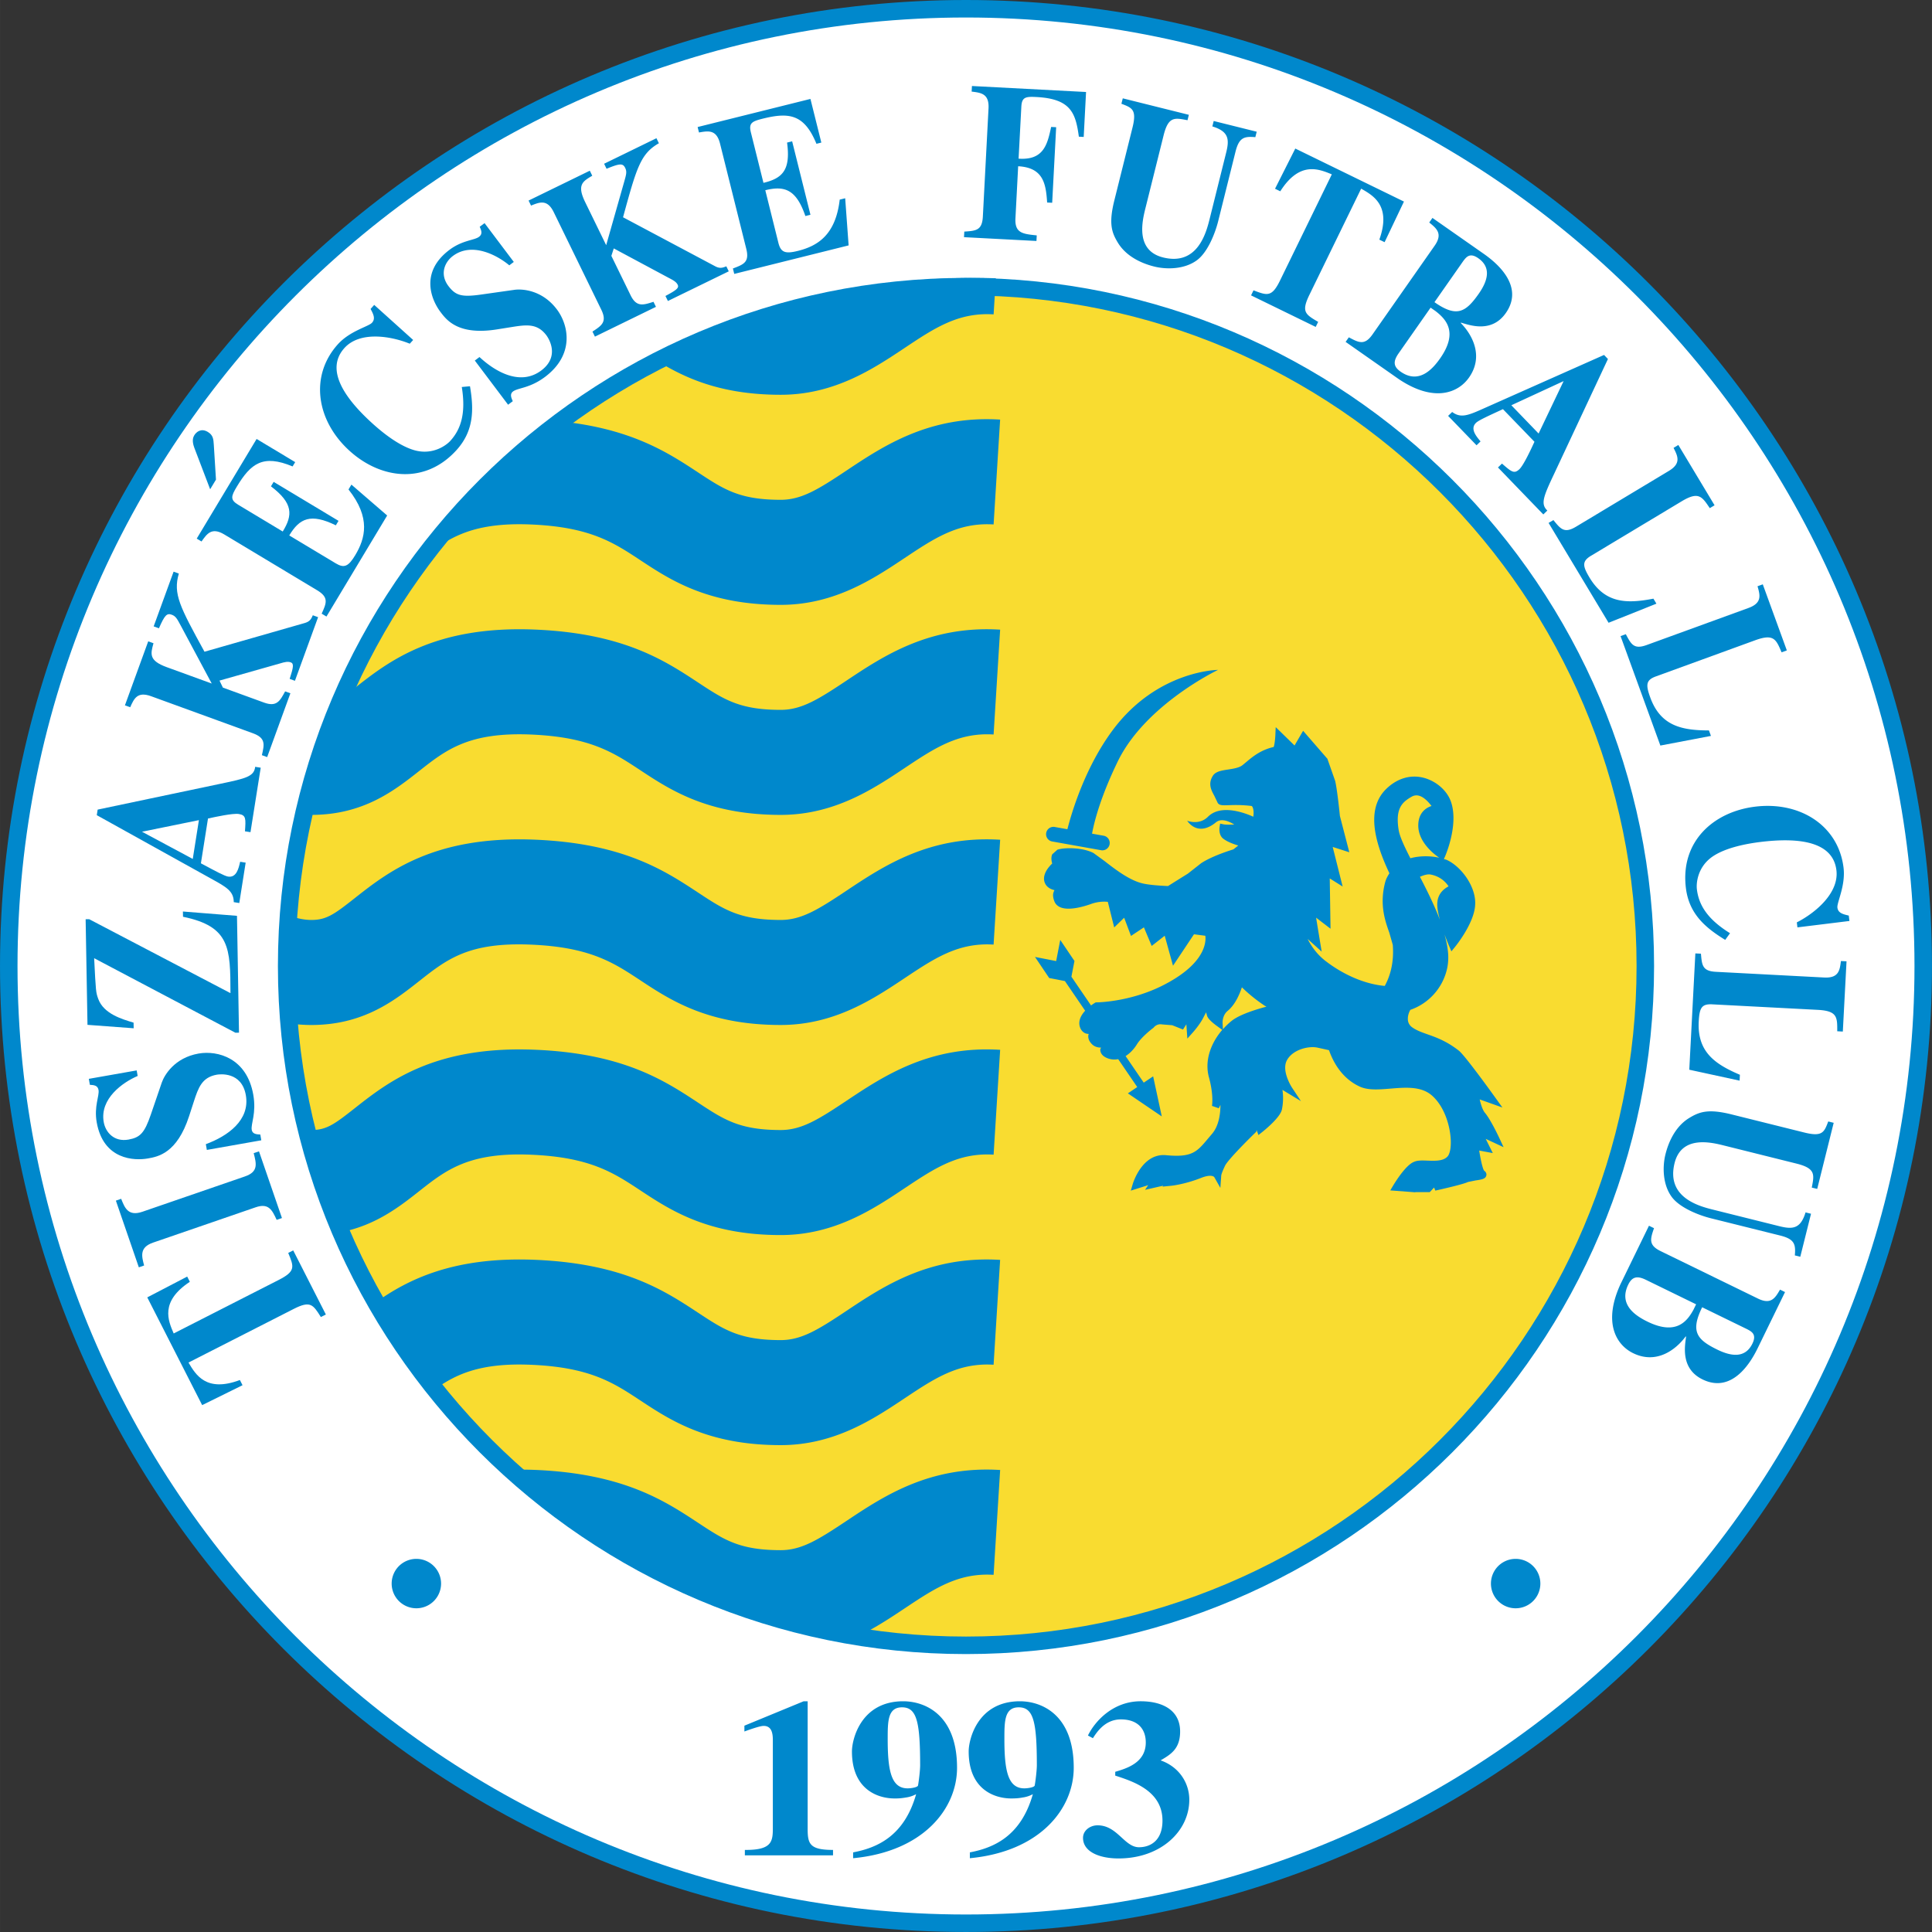
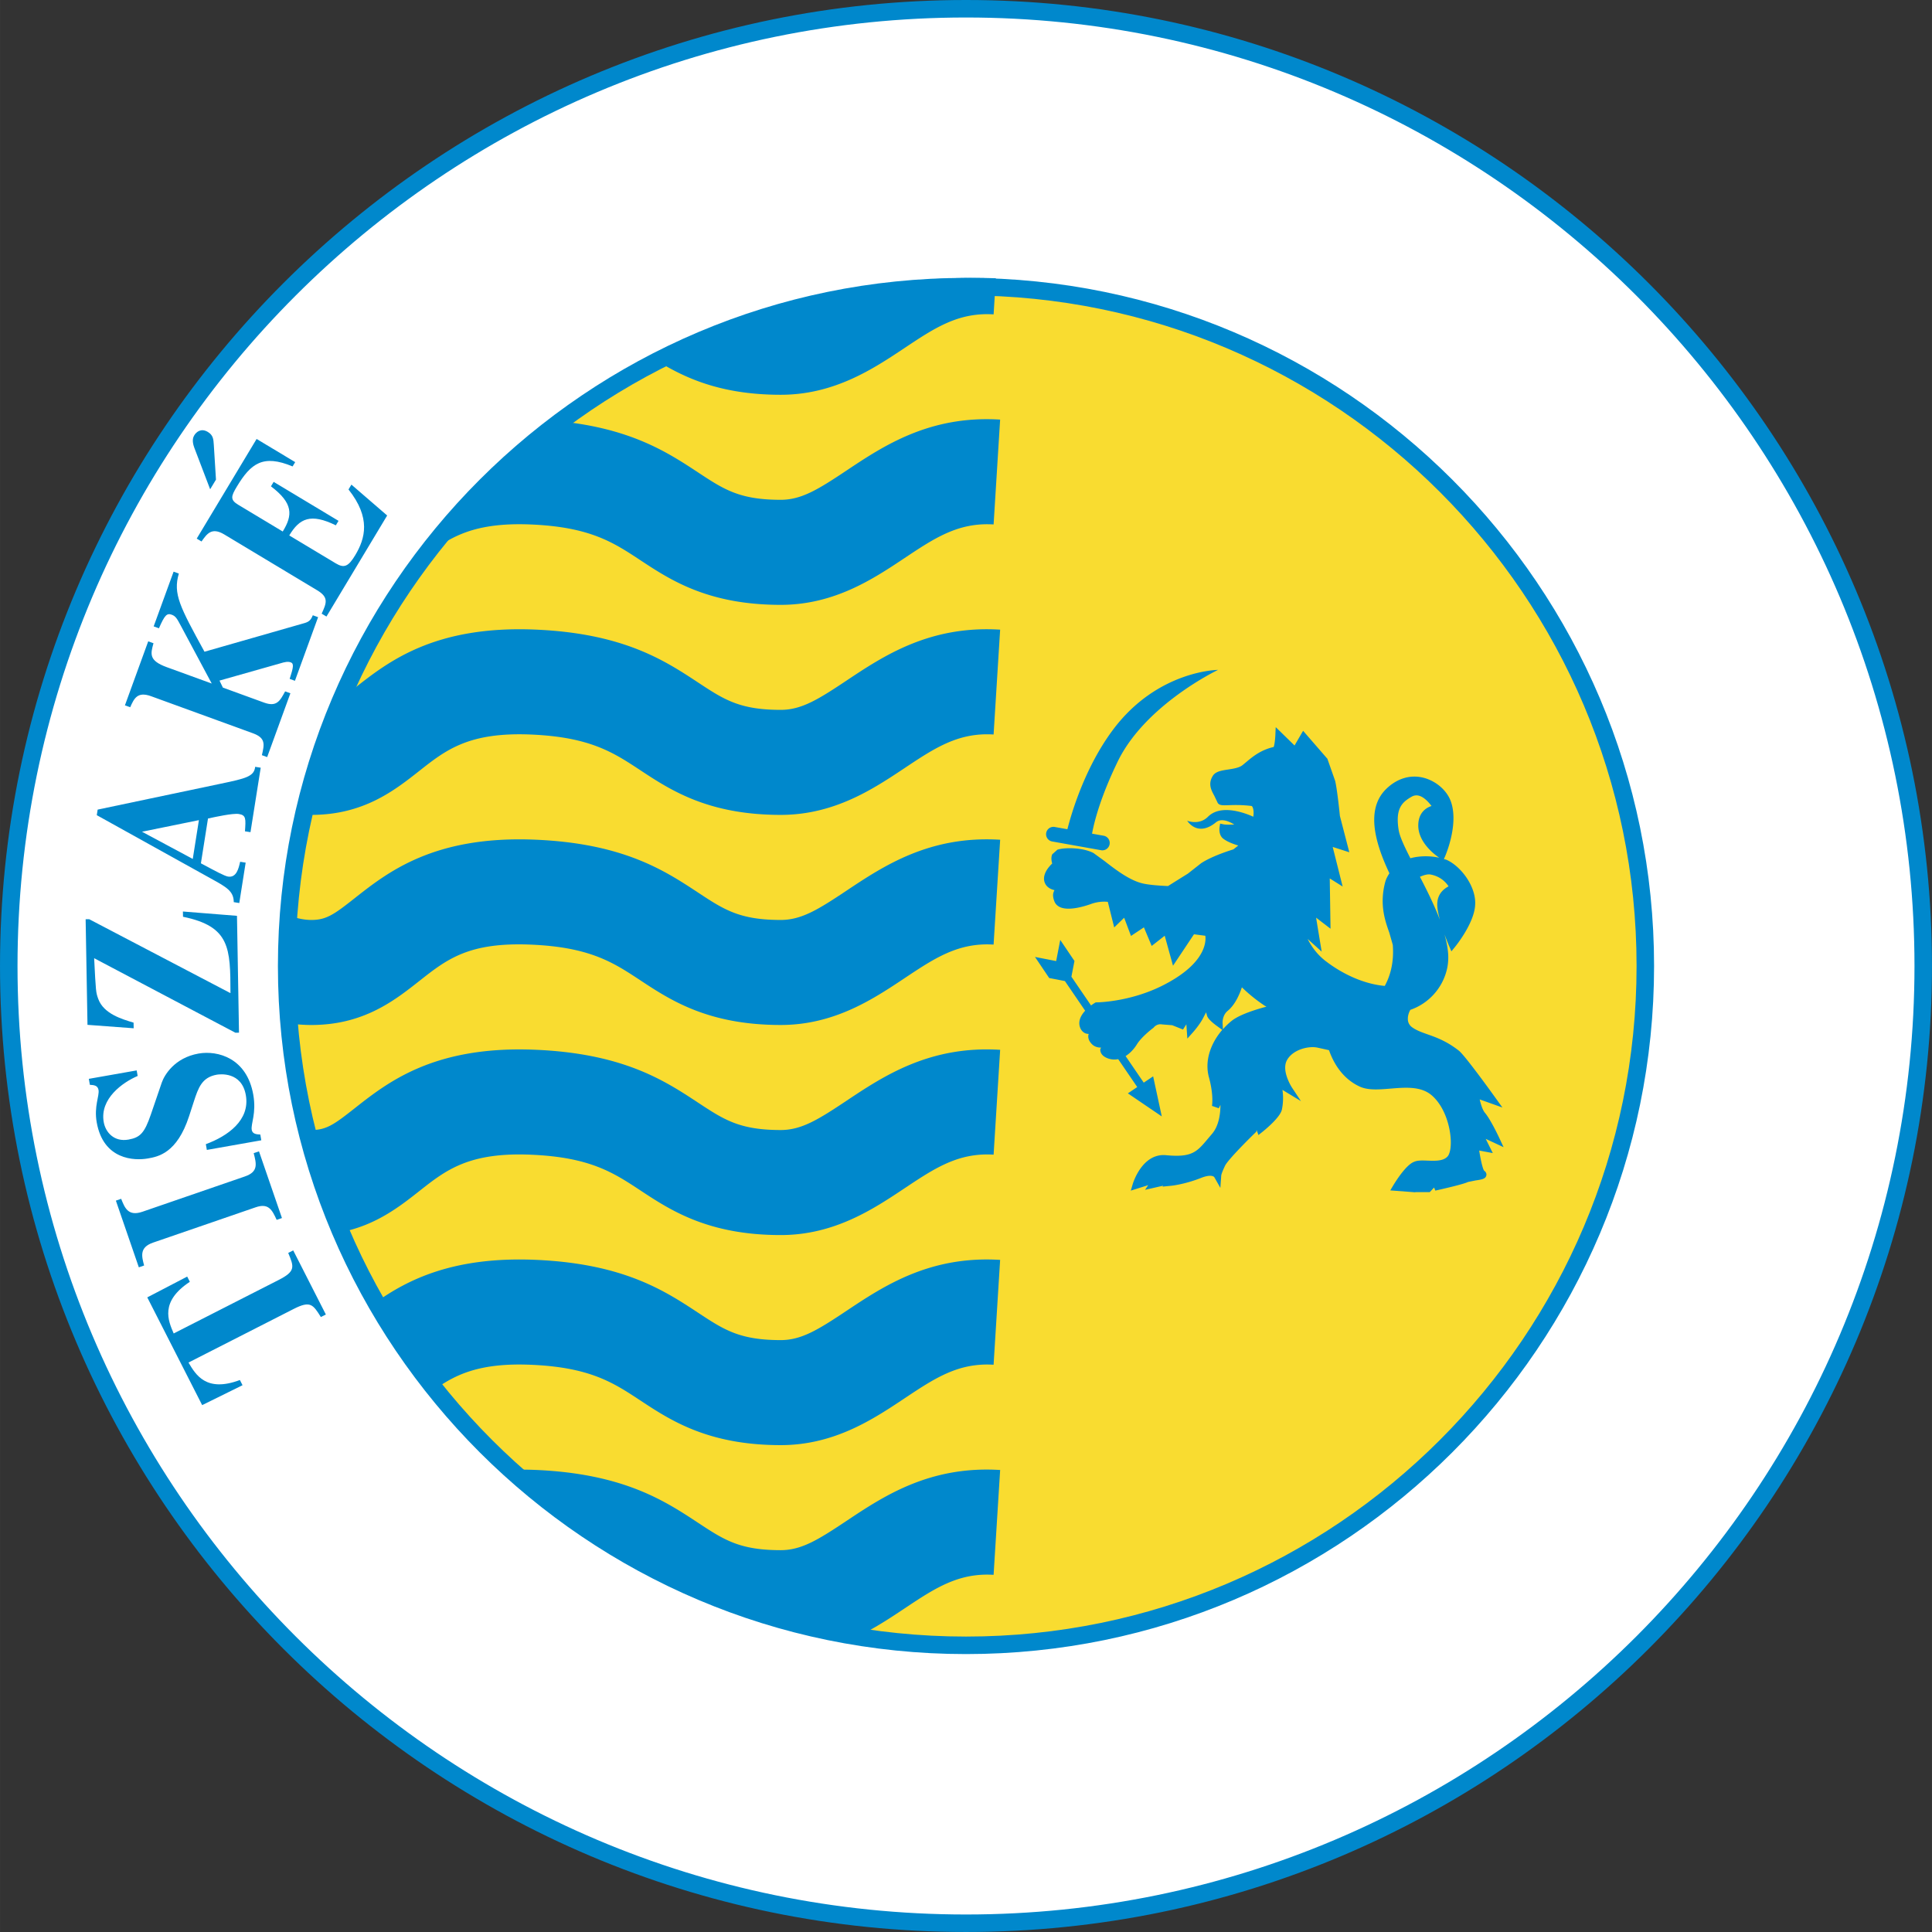
<svg xmlns="http://www.w3.org/2000/svg" width="2500" height="2500" viewBox="0 0 212.554 212.556">
  <rect x="0" y="0" width="212.554" height="212.556" fill="#333333" stroke="none" />
  <path d="M.963 106.278C.963 48.114 48.112.962 106.277.962c58.167 0 105.314 47.152 105.314 105.316 0 58.166-47.147 105.316-105.314 105.316-58.165 0-105.314-47.15-105.314-105.316z" fill="#fff" />
  <path d="M0 106.278c0 58.601 47.677 106.277 106.277 106.277s106.276-47.676 106.276-106.277C212.554 47.676 164.878 0 106.277 0S0 47.676 0 106.278zm1.926 0c0-57.541 46.812-104.353 104.351-104.353s104.351 46.812 104.351 104.353c0 57.54-46.812 104.352-104.351 104.352S1.926 163.818 1.926 106.278z" fill="#08c" />
  <path d="M31.539 106.278c0-41.28 33.46-74.741 74.738-74.741 41.279 0 74.738 33.461 74.738 74.741 0 41.278-33.459 74.739-74.738 74.739-41.277 0-74.738-33.461-74.738-74.739" fill="#f9dc30" />
  <path d="M31.539 106.278c0-41.28 33.46-74.741 74.738-74.741 41.279 0 74.738 33.461 74.738 74.741 0 41.278-33.459 74.739-74.738 74.739-41.277 0-74.738-33.461-74.738-74.739z" fill="none" />
  <path d="M31.539 106.278c0-41.28 33.46-74.741 74.738-74.741 41.279 0 74.738 33.461 74.738 74.741 0 41.278-33.459 74.739-74.738 74.739-41.277 0-74.738-33.461-74.738-74.739z" fill="none" />
  <path d="M30.575 106.278c0 41.741 33.959 75.701 75.702 75.701 41.742 0 75.701-33.959 75.701-75.701 0-41.743-33.959-75.703-75.701-75.703-41.742 0-75.702 33.96-75.702 75.703zm1.926 0c0-40.681 33.095-73.778 73.776-73.778 40.68 0 73.776 33.097 73.776 73.778 0 40.679-33.096 73.775-73.776 73.775s-73.776-33.095-73.776-73.775zM31.708 137.846c.636 1.519.832 2.014-1.033 2.964l-11.567 5.895c-.607-1.41-1.534-3.498 1.777-5.683l-.291-.575-4.392 2.289 6.039 11.853 4.441-2.19-.29-.572c-3.715 1.393-4.862-.584-5.654-1.922l11.567-5.895c1.844-.94 2.131-.487 2.996.889l.548-.28-3.591-7.052-.55.279M27.91 126.869c.306 1.186.524 2.049-.967 2.562l-11.274 3.883c-1.583.544-1.953-.453-2.339-1.423l-.582.202 2.526 7.337.582-.202c-.261-.989-.555-1.988.984-2.517l11.274-3.881c1.442-.501 1.817.288 2.324 1.377l.582-.198-2.526-7.337-.584.197M15.035 117.765l-5.264.928.115.656c.48.029.864.073.954.575.11.632-.51 1.801-.202 3.547.732 4.149 4.151 4.243 5.63 3.981 1.115-.197 3.203-.563 4.533-4.648l.519-1.6c.502-1.55.902-2.68 2.529-2.968.314-.054 2.736-.368 3.196 2.251.49 2.773-2.029 4.522-4.4 5.393l.11.633 5.992-1.059-.11-.633c-.404-.019-.86-.051-.942-.507-.119-.679.533-1.807.168-3.881-.709-4.015-3.892-4.894-6.025-4.521-2.645.466-3.759 2.377-4.041 3.191l-1.204 3.52c-.695 2.014-1.155 2.524-2.467 2.755-1.577.276-2.516-.797-2.716-1.93-.455-2.577 2.105-4.378 3.734-5.071l-.109-.612M20.123 100.283l.01.579c5.193 1.062 5.21 3.456 5.221 8.402l-15.54-8.134-.394.005.204 11.617 5.082.378-.012-.621c-1.264-.378-3.294-.965-3.888-2.616-.259-.728-.259-.728-.449-4.472l15.542 8.2.394-.008-.222-12.855-5.948-.475M28.073 84.363c-.117 1.059-1.001 1.277-3.759 1.853l-13.571 2.856-.097.611 12.562 6.976c1.722.946 2.5 1.384 2.509 2.593l.607.099.702-4.444-.607-.097c-.166.736-.405 1.776-1.33 1.63-.388-.064-1.332-.571-2.987-1.46l.78-4.928c.828-.182 2.74-.599 3.396-.496.804.127.765.526.672 1.905l.607.093 1.125-7.092-.609-.099m-6.867 10.136l-5.585-2.994 6.261-1.274-.676 4.268M34.416 67.691c-.174.409-.327.682-.858.843l-11.062 3.168c-2.708-4.948-3.479-6.36-2.821-8.599l-.578-.209-2.192 6.019.58.21c.638-1.466.875-1.685 1.408-1.493.439.161.579.426 1 1.213l3.401 6.358-4.953-1.802c-1.991-.728-1.779-1.45-1.456-2.631l-.579-.21-2.563 7.042.58.21c.417-.932.775-1.771 2.302-1.213l11.204 4.078c1.412.514 1.261 1.215.982 2.409l.581.21 2.555-7.021-.579-.208c-.563 1.046-.923 1.739-2.312 1.235l-4.536-1.652-.373-.771 6.634-1.88c.562-.174.899-.237 1.201-.129.37.134.302.536-.114 1.822l.579.21 2.548-6.999-.579-.21M23.523 48.951c-.042-.645-.071-1.077-.662-1.432-.76-.456-1.284.033-1.489.374-.114.188-.288.575-.004 1.345l1.751 4.592.641-1.062-.237-3.817m-1.352 10.623c.589-.836 1.109-1.61 2.504-.773l10.219 6.141c1.31.786 1.019 1.415.495 2.573l.527.318 6.679-11.119-3.934-3.397-.319.533c2.468 3.111 1.852 5.381.733 7.242-.744 1.235-1.213 1.445-2.141.885l-5.111-3.068c1.131-1.883 2.348-2.47 5.125-1.113l.295-.493-7.137-4.289-.297.492c2.448 1.859 2.414 3.158 1.296 4.97l-4.897-2.943c-.908-.544-.787-.938-.16-1.983 1.542-2.565 2.881-3.596 6.141-2.234l.287-.473-4.245-2.549-6.588 10.962.528.318" fill="#08c" />
-   <path d="M50.804 42.576c.47 2.9-.093 4.633-1.25 5.916-.46.512-1.905 1.564-3.846 1.072-1.722-.444-3.569-1.929-4.667-2.917-3.093-2.786-5.315-5.953-3.15-8.356 1.691-1.879 5.079-1.335 7.191-.477l.372-.411-4.285-3.858-.399.445c.309.579.56 1.07.159 1.515-.386.429-2.425.891-3.761 2.374-3.114 3.46-2.395 8.404 1.321 11.749 3.423 3.082 8.294 3.711 11.75-.127 1.9-2.11 1.903-4.434 1.467-7.006l-.902.081M56.526 28.818L53.31 24.55l-.533.398c.193.441.328.803-.08 1.109-.514.387-1.836.367-3.252 1.434-3.364 2.534-1.896 5.624-.992 6.823.684.906 1.958 2.597 6.201 1.929l1.66-.265c1.612-.256 2.799-.41 3.792.906.193.256 1.572 2.27-.552 3.873-2.249 1.693-4.952.243-6.802-1.476l-.514.387 3.661 4.86.516-.39c-.168-.367-.346-.787.025-1.067.547-.414 1.851-.346 3.532-1.611 3.258-2.455 2.597-5.691 1.292-7.422-1.617-2.144-3.822-2.273-4.675-2.15l-3.684.522c-2.11.295-2.772.116-3.574-.945-.962-1.277-.435-2.604.487-3.297 2.088-1.573 4.856-.112 6.214 1.024l.494-.374M79.908 29.299c-.411.169-.709.261-1.203.008l-10.16-5.404c1.49-5.439 1.917-6.989 3.944-8.143l-.27-.553-5.757 2.808.27.553c1.478-.611 1.802-.605 2.049-.095.205.42.124.706-.122 1.567l-1.969 6.935-2.312-4.74c-.928-1.903-.273-2.278.78-2.901l-.27-.553-6.736 3.285.271.553c.948-.38 1.787-.733 2.5.728l5.225 10.716c.659 1.351.064 1.749-.967 2.417l.271.555 6.714-3.276-.27-.555c-1.131.36-1.871.612-2.519-.718l-2.117-4.337.266-.818 6.078 3.257c.524.268.814.453.953.743.173.353-.153.595-1.347 1.231l.271.553 6.695-3.264-.268-.552M76.901 14.576c1.007-.177 1.922-.353 2.315 1.223l2.886 11.571c.37 1.48-.28 1.718-1.471 2.169l.149.596 12.583-3.137-.378-5.186-.602.149c-.455 3.949-2.496 5.116-4.603 5.642-1.399.348-1.879.165-2.143-.887l-1.441-5.787c2.13-.529 3.406-.088 4.41 2.838l.558-.139-2.013-8.08-.56.137c.416 3.045-.527 3.939-2.597 4.431l-1.382-5.543c-.256-1.028.106-1.22 1.291-1.515 2.902-.724 4.579-.509 5.92 2.762l.538-.134-1.198-4.802-12.412 3.092.15.6M106.898 10.077c1.038.129 1.942.226 1.857 1.851l-.624 11.905c-.08 1.527-.77 1.562-2.041 1.646l-.032.614 7.971.418.031-.615c-1.545-.156-2.427-.249-2.343-1.875l.299-5.73c2.792.146 3.053 1.959 3.188 3.99l.555.027.438-8.312-.553-.03c-.414 1.952-.839 3.681-3.581 3.489l.302-5.707c.054-1.059.456-1.138 1.654-1.074 3.809.197 4.323 1.779 4.675 4.364l.533.028.258-4.945-12.553-.659-.034.615M138.26 14.491l-4.732-1.179-.149.596c1.829.557 1.883 1.435 1.518 2.893l-1.817 7.291c-.38 1.526-1.334 5.174-5.121 4.231-3.1-.772-2.275-4.073-1.937-5.432l1.991-7.985c.522-2.105 1.196-1.96 2.634-1.679l.149-.595-7.271-1.813-.151.597c1.17.443 1.718.633 1.216 2.64l-1.99 7.981c-.645 2.582-.292 3.559.407 4.697 1.059 1.711 3.041 2.359 3.991 2.593 1.289.322 3.272.334 4.672-.687 1.17-.851 2.001-2.902 2.354-4.314l1.901-7.625c.392-1.576.952-1.715 2.184-1.611l.151-.599M145.022 35.413c-1.42-.83-1.876-1.108-.958-2.989l5.688-11.669c1.333.76 3.332 1.871 2.001 5.609l.579.28 2.128-4.469-11.954-5.832-2.229 4.421.577.282c2.127-3.349 4.232-2.456 5.671-1.864l-5.691 11.666c-.906 1.861-1.407 1.672-2.926 1.094l-.268.555 7.111 3.469.271-.553M157.392 33.848l.548.382c1.138.887 2.522 2.309.502 5.194-.86 1.231-2.358 2.862-4.353 1.464-.764-.536-.863-1.085-.228-1.997l3.531-5.043m3.589-5.124c.344-.453.731-.963 1.656-.315 1.473 1.03 1.037 2.5.047 3.914-1.442 2.056-2.432 2.626-4.867.922l3.164-4.521m-12.939 8.89l5.851 4.098c3.886 2.601 6.543 1.516 7.729-.183 1.612-2.3.414-4.645-.916-5.995l.027-.039c.95.273 3.367 1.183 4.935-1.057 2.205-3.148-1.442-5.822-2.458-6.533l-5.615-3.93-.353.505c.794.645 1.526 1.22.595 2.551l-6.838 9.764c-.863 1.232-1.5.906-2.604.316l-.353.503M170.235 56.169c-.775-.729-.421-1.565.784-4.115l5.883-12.557-.429-.446-13.129 5.837c-1.79.803-2.607 1.162-3.581.438l-.445.429 3.128 3.235.441-.426c-.487-.577-1.174-1.393-.499-2.044.282-.273 1.255-.719 2.962-1.504l3.467 3.586c-.353.772-1.174 2.549-1.648 3.011-.587.563-.882.295-1.925-.609l-.441.427 4.989 5.167.443-.429m-3.961-11.583l5.752-2.658-2.753 5.768-2.999-3.11M182.237 66.414l-.331-.55c-2.911.56-5.301.55-7.03-2.32-.763-1.276-.845-1.793.171-2.404l9.964-5.986c1.854-1.116 2.232-.541 3.096.751l.526-.315-3.985-6.634-.526.319c.449.893.877 1.698-.518 2.534l-10.219 6.141c-1.291.773-1.695.241-2.483-.733l-.529.315 6.6 10.984 5.264-2.102M188.235 80.965l-.219-.604c-2.961-.007-5.31-.472-6.455-3.617-.507-1.396-.489-1.923.621-2.327l10.927-3.978c2.037-.739 2.293-.104 2.896 1.329l.579-.211-2.646-7.269-.578.21c.272.963.536 1.833-.993 2.39l-11.203 4.077c-1.413.514-1.708-.085-2.295-1.192l-.579.21 4.38 12.042 5.565-1.06M190.335 102.671c-2.5-1.548-3.435-3.109-3.646-4.824-.085-.682.068-2.467 1.717-3.605 1.466-1.006 3.796-1.426 5.262-1.608 4.131-.509 7.978-.107 8.37 3.104.31 2.51-2.324 4.709-4.355 5.74l.066.551 5.722-.704-.073-.596c-.639-.143-1.177-.28-1.25-.874-.07-.572.917-2.414.675-4.396-.566-4.619-4.771-7.321-9.734-6.709-4.568.56-8.239 3.825-7.61 8.952.346 2.816 2.099 4.342 4.326 5.703l.53-.734M191.387 118.891l.034-.646c-2.727-1.16-4.703-2.509-4.529-5.851.078-1.484.3-1.959 1.484-1.898l11.606.607c2.167.114 2.155.801 2.148 2.354l.614.034.408-7.729-.617-.03c-.125.991-.222 1.898-1.847 1.812l-11.905-.626c-1.502-.076-1.539-.745-1.649-1.995l-.614-.03-.668 12.796 5.535 1.202M198.064 138.267l1.181-4.732-.601-.149c-.553 1.825-1.432 1.879-2.889 1.517l-7.291-1.819c-1.53-.38-5.174-1.334-4.23-5.121.771-3.098 4.069-2.276 5.432-1.936l7.981 1.99c2.105.526 1.966 1.198 1.68 2.638l.599.147 1.813-7.272-.599-.149c-.444 1.172-.631 1.717-2.638 1.216l-7.985-1.988c-2.579-.645-3.556-.295-4.696.404-1.71 1.059-2.358 3.045-2.592 3.992-.322 1.289-.334 3.275.687 4.671.852 1.17 2.903 2.005 4.314 2.358l7.622 1.898c1.579.395 1.718.955 1.613 2.187l.599.148M186.602 143.499l-.292.599c-.695 1.262-1.885 2.854-5.052 1.308-1.351-.657-3.194-1.876-2.124-4.07.409-.836.938-1.022 1.936-.536l5.532 2.699m5.625 2.743c.499.268 1.063.568.568 1.584-.788 1.615-2.309 1.415-3.856.66-2.261-1.101-2.976-1.995-1.671-4.662l4.959 2.418m-10.811-11.388l-3.126 6.414c-1.963 4.249-.475 6.702 1.388 7.608 2.524 1.231 4.649-.319 5.778-1.844l.044.022c-.122.976-.646 3.51 1.812 4.709 3.456 1.685 5.527-2.337 6.072-3.454l3.002-6.156-.551-.27c-.516.884-.967 1.7-2.426.986l-10.719-5.227c-1.35-.66-1.126-1.338-.718-2.519l-.556-.269M91.648 203.526c-2.56 0-2.792-.664-2.792-2.314v-14.041h-.439l-6.52 2.686v.639c.879-.32 1.758-.614 2.121-.614 1.009 0 1.009 1.082 1.009 1.7v9.484c0 1.526-.078 2.487-3.079 2.46v.593h9.7v-.593M93.858 204.438c7.759-.737 11.434-5.469 11.434-9.952 0-5.91-3.596-7.315-5.924-7.315-4.656 0-5.639 4.188-5.639 5.518 0 4.236 2.897 5.174 4.683 5.174a6.21 6.21 0 0 0 1.24-.102 3.308 3.308 0 0 0 1.138-.368c-1.318 4.658-4.346 5.91-6.932 6.403v.642m3.804-13.102c0-1.947 0-3.498 1.576-3.498 1.603 0 1.994 1.527 1.994 6.378 0 .565-.156 1.822-.233 2.217-.027.197-.726.319-1.14.319-1.783.001-2.197-1.87-2.197-5.416M106.7 204.438c7.759-.737 11.43-5.469 11.43-9.952 0-5.91-3.594-7.315-5.921-7.315-4.655 0-5.637 4.188-5.637 5.518 0 4.236 2.897 5.174 4.678 5.174.468 0 .855-.025 1.242-.102a3.304 3.304 0 0 0 1.14-.368c-1.32 4.658-4.346 5.91-6.931 6.403v.642h-.001m3.801-13.102c0-1.947 0-3.498 1.575-3.498 1.607 0 1.995 1.527 1.995 6.378 0 .565-.157 1.822-.234 2.217-.027.197-.725.319-1.14.319-1.782.001-2.196-1.87-2.196-5.416M120.238 191.234c.387-.588 1.292-2.068 3.077-2.068 1.89 0 2.741 1.082 2.741 2.538 0 2.241-2.121 2.858-3.36 3.227v.419c1.964.64 5.197 1.674 5.197 4.95 0 2.217-1.343 2.931-2.585 2.931-1.606 0-2.378-2.412-4.553-2.412-.828 0-1.603.566-1.603 1.379 0 1.551 1.837 2.266 3.905 2.266 4.653 0 7.787-3.006 7.787-6.455 0-1.847-1.113-3.62-3.157-4.335 1.138-.665 2.147-1.279 2.147-3.178 0-2.29-1.86-3.325-4.343-3.325-3.055 0-5.046 2.217-5.798 3.77l.545.293M43.089 174.223a2.718 2.718 0 1 1 5.436 0 2.718 2.718 0 0 1-5.436 0M164.03 174.223a2.718 2.718 0 1 1 5.437 0 2.718 2.718 0 0 1-5.437 0M145.737 112.353l.279.049s.001.07.006.182l-.285-.231zm10.086-11.629c1.169 2.336 2.239 6.54-.797 7.848-.061.026-.129.046-.194.069.435-.991.924-2.342.898-3.338-.141-2.477-1.633-4.904-1.633-6.68 0-.258.054-.503.141-.738.664 1.211 1.275 2.221 1.585 2.839z" fill="#08c" />
  <path d="M140.311 80.884c-.025.555-.107 1.109-.183 1.299-1.392.315-2.282 1.037-2.99 1.634l-.45.371c-.367.289-1.01.387-1.577.474-.706.108-1.372.209-1.67.682-.209.33-.289.633-.289.916 0 .478.228.895.438 1.281l.335.698c.144.386.549.372 1.22.348.57-.021 1.431-.051 2.53.084.065.008.121.082.167.218a1.7 1.7 0 0 1 .076.537c0 .481-.138.967-.246 1.099-2.293.309-3.013.175-3.02.174l-.416-.088-.067.419a1.869 1.869 0 0 0-.013.225c0 .282.062.75.436 1.026.459.345 1.117.586 1.641.743l-.541.424c-.267.081-2.321.715-3.54 1.518l-1.484 1.165c.052-.039-1.441.896-1.441.896l-.726.455c-1.079-.048-2.037-.127-2.715-.272-1.486-.317-3.101-1.571-4.28-2.487l-1.205-.876c-1.192-.62-3.174-.627-3.97-.364l-.568.509a1.16 1.16 0 0 0-.088.461c0 .205.041.399.086.551-.33.312-.901.953-.901 1.663 0 .111.014.224.046.336.165.562.637.82 1.099.928-.069.166-.149.325-.149.54 0 .205.041.431.14.676.095.273.305.502.602.644.961.46 2.698-.074 3.402-.324a4.257 4.257 0 0 1 1.879-.248l.703 2.815s.804-.78 1.095-1.065l.752 2.001 1.421-.943.856 2.044 1.433-1.123.913 3.3 2.307-3.46 1.247.162c.01.079.021.158.021.277 0 .949-.531 3.103-4.767 5.223-3.605 1.803-7.166 1.829-7.201 1.829h-.109l-.094.056c-.187.11-1.713 1.052-1.713 2.236 0 .095.01.191.031.288.11.477.384.702.595.807.132.066.273.074.411.089-.01.037-.033.067-.039.108a.919.919 0 0 0-.013.156c0 .208.064.47.3.743.3.378.708.496 1.106.492-.021.078-.085.136-.085.219 0 .042.003.086.009.131.037.246.198.586.76.811 1.396.558 2.646-.494 3.291-1.564.55-.85 1.751-1.747 1.764-1.755l.041-.031.035-.044c.014-.017.34-.414.88-.319.021.003.903.074 1.137.092l1.188.473.368-.573c.021.284.109 1.57.109 1.57l.628-.704c.029-.032.708-.797 1.095-1.533l.337-.651.107.375c.103.368.716.858 1.072 1.116l.602.435c-.942 1.093-1.63 2.515-1.63 3.998 0 .426.057.857.181 1.288.293 1.097.358 1.932.358 2.453 0 .406-.04.623-.041.628l.745.258s.123-.237.187-.365c-.006.999-.177 2.317-.934 3.191l-.465.549c-1.189 1.417-1.732 2.063-4.568 1.792-2.632-.263-3.644 3.038-3.685 3.179l-.213.718s1.54-.483 1.916-.603l-.347.516s1.521-.348 1.999-.456l-.088.104.979-.098c.06-.005 1.479-.153 3.283-.865.963-.383 1.374-.207 1.457-.06l.656 1.16.096-1.367c.001-.008.021-.241.432-1.099.353-.668 2.524-2.841 3.331-3.622l.099-.095.027-.19.204.562.433-.346c.331-.265 1.992-1.628 2.151-2.479.091-.449.124-.874.124-1.253 0-.341-.029-.631-.067-.893l2.035 1.235-.984-1.484c-.012-.019-1.17-1.79-.583-2.963.614-1.225 2.441-1.665 3.429-1.427l1.225.271c.666 1.894 1.818 3.283 3.369 4 .928.431 2.126.333 3.395.228 1.672-.138 3.402-.28 4.587.782 1.388 1.24 1.967 3.364 2.042 4.804.054 1.041-.143 1.649-.344 1.871-.463.532-1.386.497-2.2.466-.6-.022-1.117-.042-1.504.139-.897.347-2.052 2.214-2.274 2.584l-.331.553 2.753.208.011-.019h1.583l.477-.506.133.339.333-.074c.459-.104 2.779-.631 3.263-.875l.804-.163c.699-.104 1.121-.166 1.211-.546a.453.453 0 0 0 .012-.105c0-.115-.044-.283-.249-.426-.142-.151-.378-1.12-.546-2.217l1.495.278-.778-1.564 1.965.914-.461-.989c-.039-.084-.967-2.069-1.601-2.804-.258-.32-.445-.943-.566-1.46l2.499.889-.743-1.033c-.342-.479-3.369-4.684-4.046-5.218-1.34-1.055-2.507-1.467-3.445-1.798-.648-.229-1.21-.427-1.705-.781a1.105 1.105 0 0 1-.465-.934c0-.458.189-.827.275-.98a6.233 6.233 0 0 0 3.982-4.287c.13-.472.19-.969.19-1.489 0-.792-.17-1.646-.412-2.529.235.641.443 1.138.498 1.265l.259.605.416-.511c.085-.105 2.092-2.595 2.195-4.574a4.18 4.18 0 0 0 .009-.251c0-1.938-1.626-4.071-3.18-4.746-.068-.026-.184-.046-.264-.072l.122-.278c.048-.112.929-2.153.929-4.227 0-.645-.084-1.292-.306-1.886-.459-1.225-1.701-2.262-3.091-2.58-1.399-.32-2.808.114-3.966 1.222-.904.864-1.355 2.003-1.355 3.437 0 1.587.563 3.541 1.671 5.873-.187.299-.36.602-.457.955a8.024 8.024 0 0 0-.284 2.09c0 1.439.408 2.588.733 3.503l.378 1.324c.022.269.031.527.031.777 0 1.683-.458 2.917-.911 3.746-2.124-.187-4.496-1.176-6.56-2.776-.879-.69-1.472-1.512-1.93-2.392l1.548 1.396-.615-3.738 1.589 1.217-.085-5.531 1.418.888-1.094-4.353 1.828.585-1.038-4.003c-.001-.06-.289-2.908-.523-3.859l-.859-2.444-.042-.036-2.623-3.021-.941 1.617c-.463-.456-2.072-2.019-2.072-2.019l-.04.884zm-5.638 7.078zm19.207 3.363a7.019 7.019 0 0 1-.104-1.135c0-1.51.693-2.054 1.525-2.534.268-.153.539-.189.825-.109.541.151 1.038.688 1.366 1.127-.695.225-1.457.823-1.457 2.15 0 1.952 2.003 3.341 2.311 3.543-.868-.191-2.038-.254-3.179.056-.681-1.333-1.175-2.4-1.287-3.098zm3.503 4.887c1.132.215 1.718.894 1.986 1.303-.475.25-1.16.761-1.236 1.779a2.099 2.099 0 0 0-.011.23c0 .463.125 1.062.291 1.671-.571-1.51-1.35-3.102-2.196-4.729.433-.197.867-.309 1.166-.254zm-22.877 16.307l-.001-.029c0-.149.03-.841.56-1.275.841-.692 1.32-1.858 1.564-2.592a17.761 17.761 0 0 0 2.486 2.009l.219.117c-1.853.5-3.166 1.028-3.843 1.576a7.463 7.463 0 0 0-.949.913l-.036-.719z" fill="#08c" />
-   <path d="M145.486 112.662l.963.784-.045-1.372-.321-.064-1.782-.313 1.185.965zm.278-.129l-.013.029-.013-.016a.314.314 0 0 1 .026-.013zM153.864 97.746l-.166.877c0 .921.36 1.968.741 3.077.405 1.178.823 2.395.893 3.626.018.724-.281 1.82-.865 3.156l-.374.856 1.088-.399c.945-.406 1.597-1.091 1.941-2.035.696-1.905-.031-4.533-.943-6.356l-.004-.007.004.007-.763-1.38-1.364-2.423-.188 1.001zm2.264 7.63l-.001-.084c-.076-1.353-.533-2.68-.936-3.851-.257-.749-.457-1.437-.576-2.074l.108.193.742 1.341c.59 1.18 1.136 2.829 1.136 4.284 0 .516-.068 1.007-.228 1.444a2.598 2.598 0 0 1-.747 1.06c.277-.771.502-1.606.502-2.313z" fill="#08c" />
+   <path d="M145.486 112.662l.963.784-.045-1.372-.321-.064-1.782-.313 1.185.965zm.278-.129l-.013.029-.013-.016a.314.314 0 0 1 .026-.013zM153.864 97.746c0 .921.36 1.968.741 3.077.405 1.178.823 2.395.893 3.626.018.724-.281 1.82-.865 3.156l-.374.856 1.088-.399c.945-.406 1.597-1.091 1.941-2.035.696-1.905-.031-4.533-.943-6.356l-.004-.007.004.007-.763-1.38-1.364-2.423-.188 1.001zm2.264 7.63l-.001-.084c-.076-1.353-.533-2.68-.936-3.851-.257-.749-.457-1.437-.576-2.074l.108.193.742 1.341c.59 1.18 1.136 2.829 1.136 4.284 0 .516-.068 1.007-.228 1.444a2.598 2.598 0 0 1-.747 1.06c.277-.771.502-1.606.502-2.313z" fill="#08c" />
  <path d="M138.252 85.64s.872-.998 1.316-.699c.526.349 1.315.526 1.315.526s-.877.789-1.491.702c-.614-.088-1.14-.529-1.14-.529z" fill="#08c" stroke="#08c" stroke-width=".381" stroke-miterlimit="3.864" />
  <path d="M130.613 90.295s1.107 1.856 3.164.176c.963-.791 2.631.699 2.631.699l1.228-.172.616-.967s-3.6-1.928-5.354-.173c-.982.978-2.285.437-2.285.437M122.394 80.361c-3.036 4.098-4.494 9.034-4.962 10.871l-1.368-.245a.81.81 0 1 0-.285 1.594l5.331.954a.81.81 0 1 0 .284-1.594l-1.249-.224c.24-1.313.919-4.005 2.821-7.93 3.045-6.283 11.042-10.088 11.042-10.088s-6.71.039-11.614 6.662zM127.817 122.826l-.951-4.41-1.034.696-7.957-11.656.334-1.731-1.563-2.317-.45 2.327-2.328-.454 1.561 2.319 1.729.335 7.959 11.66-1.032.694zM93.117 167.336c-3.08 2.051-4.933 3.211-7.223 3.211-4.523 0-6.244-1.135-9.094-3.013-3.646-2.404-8.185-5.395-17.833-5.813a39.255 39.255 0 0 0-3.198-.005c10.218 9.493 23.044 16.206 37.28 18.917 2.487-1.028 4.606-2.435 6.474-3.678 3.302-2.2 5.91-3.937 9.79-3.694l.721-11.534c-7.766-.486-12.84 2.893-16.917 5.609zM93.117 144.225c-3.079 2.051-4.933 3.211-7.223 3.211-4.524 0-6.245-1.135-9.094-3.013-3.646-2.404-8.184-5.395-17.833-5.815-9.068-.394-14.13 2.178-17.703 4.729a75.995 75.995 0 0 0 6.426 9.618c2.407-1.749 5.118-3.048 10.774-2.802 6.457.28 9.015 1.966 11.975 3.917 3.326 2.193 7.464 4.921 15.454 4.921 5.897 0 10.184-2.855 13.628-5.15 3.303-2.199 5.911-3.938 9.791-3.694l.72-11.534c-7.764-.484-12.838 2.896-16.915 5.612zM93.117 121.113c-3.079 2.051-4.933 3.211-7.223 3.211-4.523 0-6.244-1.135-9.094-3.013-3.646-2.403-8.184-5.396-17.833-5.815-11.166-.485-16.257 3.529-19.975 6.458-2.233 1.761-3.09 2.37-4.735 2.37-.178 0-.357-.01-.536-.027a75.331 75.331 0 0 0 3.73 11.278c3.885-.762 6.506-2.819 8.694-4.545 2.919-2.3 5.441-4.289 12.321-3.988 6.458.28 9.015 1.966 11.975 3.917 3.326 2.192 7.464 4.921 15.454 4.921 5.897 0 10.184-2.854 13.628-5.15 3.303-2.199 5.911-3.938 9.791-3.695l.72-11.534c-7.766-.483-12.84 2.896-16.917 5.612zM93.115 98.001c-3.079 2.051-4.932 3.211-7.221 3.211-4.523 0-6.244-1.134-9.094-3.013-3.646-2.403-8.184-5.396-17.833-5.814-11.166-.487-16.258 3.527-19.976 6.458-2.233 1.761-3.089 2.37-4.735 2.37-.823 0-1.663-.192-2.511-.511a76.27 76.27 0 0 0-.206 5.577c0 2.127.101 4.231.273 6.314.792.112 1.606.175 2.444.175 5.736 0 9.147-2.689 11.888-4.851 3.04-2.395 5.44-4.288 12.32-3.988 6.459.281 9.016 1.966 11.976 3.918 3.326 2.192 7.464 4.92 15.454 4.92 5.897 0 10.184-2.855 13.628-5.15 3.302-2.199 5.91-3.937 9.79-3.694l.723-11.533c-7.767-.486-12.842 2.895-16.92 5.611zM93.117 74.887c-3.079 2.051-4.933 3.211-7.223 3.211-4.524 0-6.245-1.134-9.095-3.013-3.646-2.403-8.184-5.394-17.831-5.815-11.167-.485-16.259 3.528-19.977 6.458-.588.463-1.077.843-1.513 1.156a74.992 74.992 0 0 0-4.09 12.739c.288.015.574.03.868.03 5.736 0 9.147-2.689 11.888-4.849 2.919-2.301 5.441-4.288 12.321-3.989 6.456.282 9.014 1.967 11.975 3.919 3.326 2.192 7.464 4.919 15.454 4.919 5.897 0 10.184-2.855 13.628-5.149 3.303-2.2 5.911-3.938 9.791-3.695l.72-11.534c-7.765-.483-12.839 2.896-16.916 5.612zM93.118 51.777c-3.08 2.051-4.934 3.211-7.224 3.211-4.524 0-6.245-1.134-9.095-3.013-3.365-2.218-7.499-4.932-15.7-5.669a76.343 76.343 0 0 0-15.06 15.472l.106-.083c2.919-2.301 5.44-4.288 12.321-3.99 6.455.282 9.013 1.967 11.973 3.919 3.325 2.193 7.464 4.921 15.455 4.921 5.898 0 10.185-2.855 13.629-5.15 3.303-2.2 5.911-3.938 9.791-3.696l.718-11.534c-7.764-.484-12.838 2.896-16.914 5.612zM107.24 30.575a75.244 75.244 0 0 0-35.435 8.823c3.12 1.977 7.152 4.035 14.089 4.035 5.898 0 10.185-2.856 13.629-5.15 3.303-2.2 5.911-3.938 9.791-3.695l.247-3.973c-.77-.025-1.544-.04-2.321-.04z" fill="#08c" />
</svg>